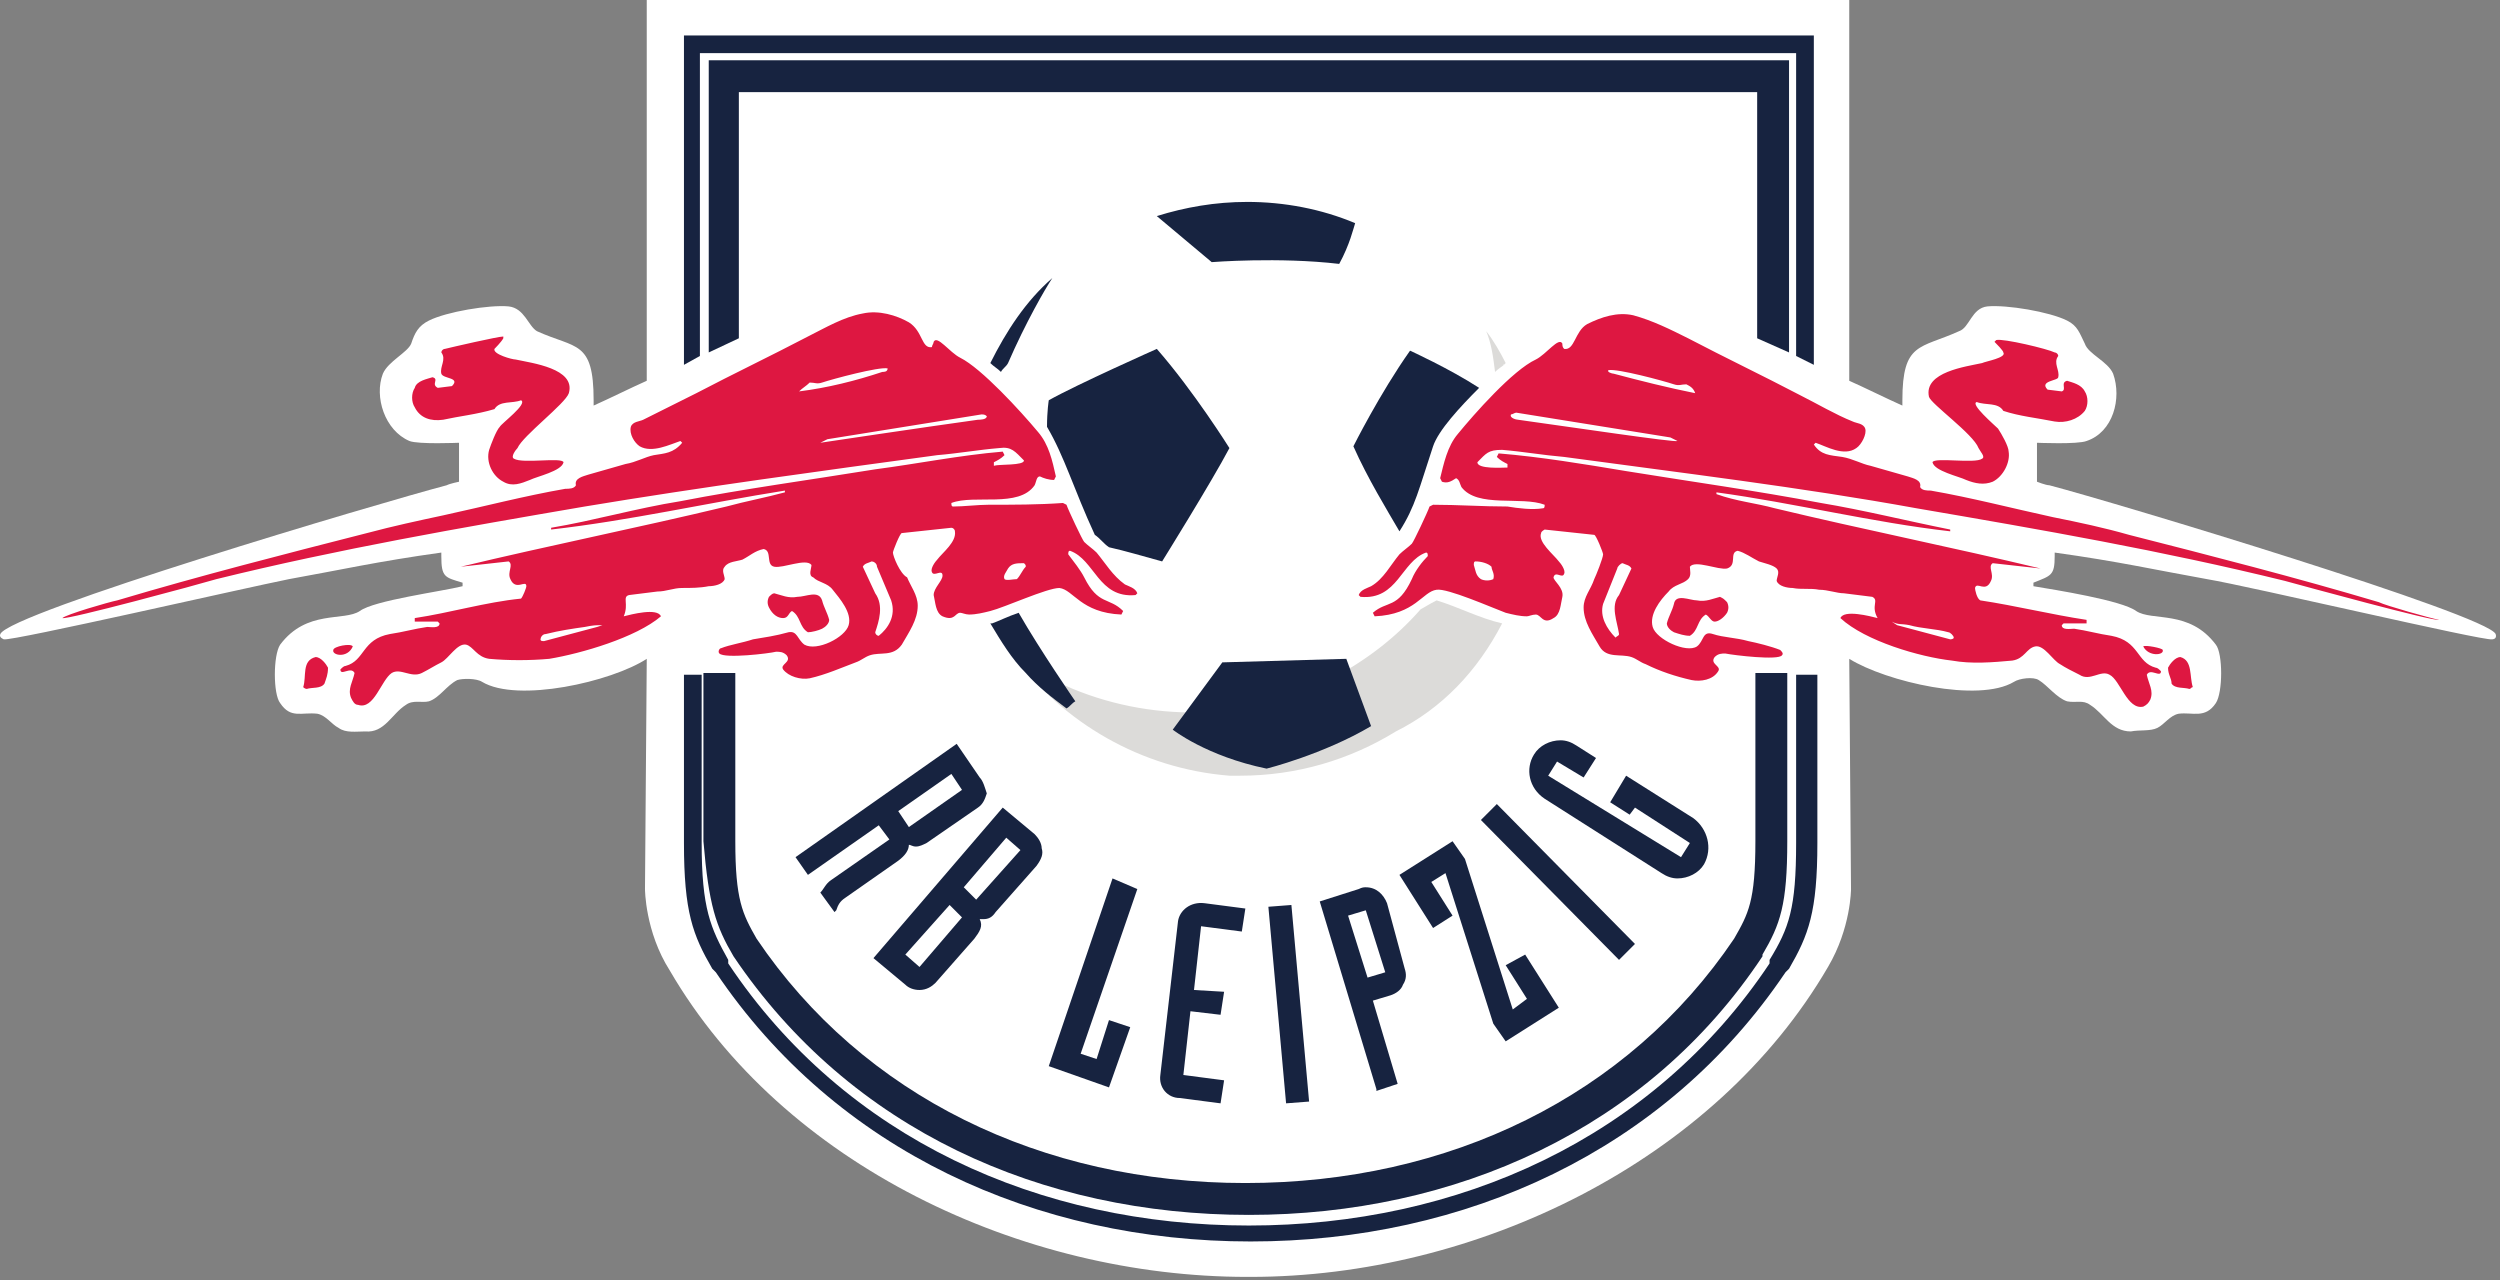
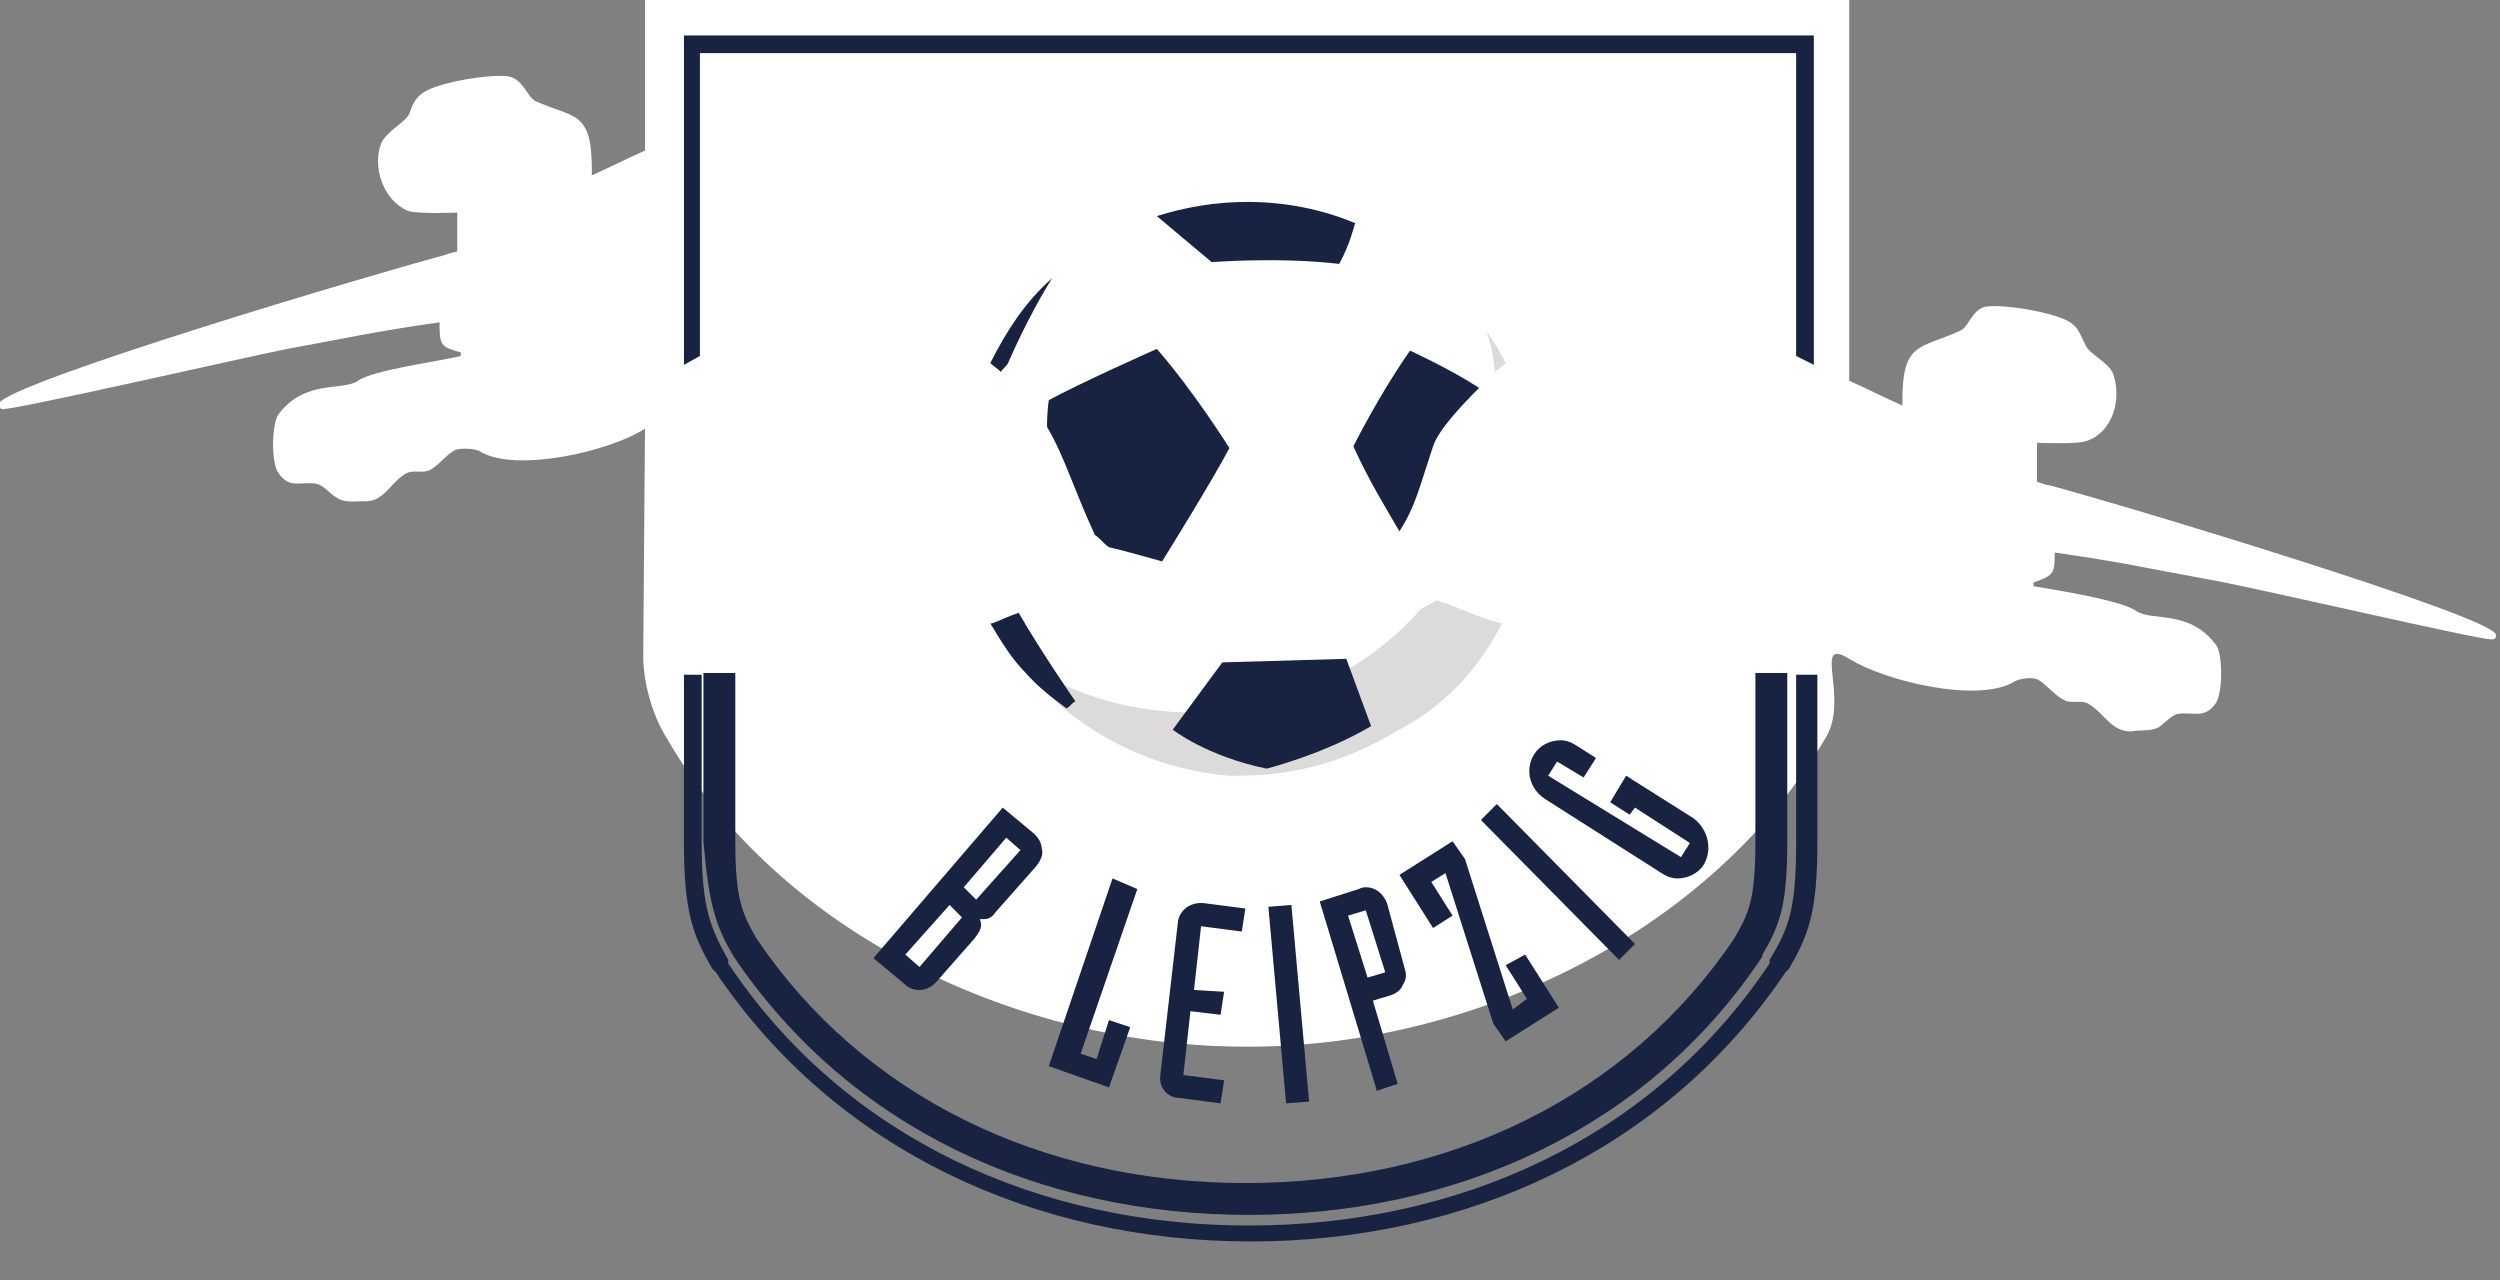
<svg xmlns="http://www.w3.org/2000/svg" fill="none" height="318" viewBox="0 0 621 318" width="621">
  <rect x="0" y="0" width="621" height="318" fill="#808080" stroke="none" />
-   <path d="m459.355.005v94.581c3.96 1.759 9.238 4.399 13.197 6.159v-1.32c0-14.517 4.4-12.759 14.077-17.157 2.64-.88 3.08-5.719 7.039-6.159 4.839-.44 15.397 1.32 19.796 3.52 2.64 1.319 3.08 3.079 4.399 5.719.88 2.639 5.718 4.399 7.038 7.479 2.2 6.159 0 14.516-6.598 16.716-2.199.88-12.318.44-12.318.44v7.039 2.639s2.2.881 3.08.881c16.716 4.399 108.658 32.112 110.858 36.952.44 1.319-.88 1.319-.88 1.319-2.2.44-60.268-13.198-70.826-14.956-12.317-2.2-21.996-4.4-37.832-6.599v.88c0 4.839-.88 4.839-5.28 6.599v.878c5.28.88 21.996 3.52 25.515 6.16 3.96 2.639 13.197-.44 19.796 8.358 1.76 2.2 1.76 11.877 0 14.517-2.639 3.959-5.719 2.2-9.237 2.64-2.2.44-3.52 2.639-5.279 3.519-1.76.88-4.4.44-6.599.88-4.84 0-6.598-4.399-10.118-6.599-1.76-1.32-3.519-.44-5.719-.88-2.64-.88-4.839-3.959-7.039-5.279-1.32-.88-4.838-.44-6.158.44-8.799 5.279-31.674 0-40.912-5.718l.44 57.188s0 9.677-5.719 19.356c-28.153 48.389-87.541 76.984-143.411 76.984h-.878c-55.87 0-115.258-27.715-143.411-76.104-6.159-9.679-6.159-20.236-6.159-20.236l.44-57.188c-8.798 5.718-32.114 10.997-40.912 5.718-1.319-.88-4.839-.88-6.159-.44-2.639 1.32-4.398 4.399-7.038 5.279-1.76.44-3.959-.44-5.719.88-3.519 2.2-5.279 7.039-10.118 6.599-2.2 0-4.838.44-6.598-.88-1.76-.88-3.08-3.079-5.279-3.519-3.959-.44-6.599 1.319-9.239-2.64-1.759-2.2-1.759-11.877 0-14.517 6.599-8.798 15.837-5.719 19.796-8.358 3.519-2.64 20.236-4.84 25.515-6.16v-.878c-4.399-1.32-5.279-1.32-5.279-6.599v-.88c-15.836 2.199-25.514 4.399-37.832 6.599-10.998 2.198-68.626 15.396-70.826 14.956 0 0-1.32-.439-.88-1.319 2.199-5.279 94.141-32.553 110.857-36.952.88-.441 3.079-.881 3.079-.881s0-1.759 0-2.639c0-2.2 0-5.279 0-7.039 0 0-10.118.44-12.317-.44-6.159-2.64-8.799-10.997-6.598-16.716 1.32-3.08 6.159-5.279 7.038-7.479.88-2.64 1.759-4.4 4.399-5.719 4.399-2.2 14.957-3.96 19.796-3.52 3.959.44 4.839 4.839 7.039 6.159 9.677 4.399 14.077 2.2 14.077 17.157v1.32c3.959-1.76 9.237-4.4 13.197-6.159v-94.581z" fill="#fff" />
+   <path d="m459.355.005v94.581c3.96 1.759 9.238 4.399 13.197 6.159v-1.32c0-14.517 4.4-12.759 14.077-17.157 2.64-.88 3.08-5.719 7.039-6.159 4.839-.44 15.397 1.32 19.796 3.52 2.64 1.319 3.08 3.079 4.399 5.719.88 2.639 5.718 4.399 7.038 7.479 2.2 6.159 0 14.516-6.598 16.716-2.199.88-12.318.44-12.318.44v7.039 2.639s2.2.881 3.08.881c16.716 4.399 108.658 32.112 110.858 36.952.44 1.319-.88 1.319-.88 1.319-2.2.44-60.268-13.198-70.826-14.956-12.317-2.2-21.996-4.4-37.832-6.599v.88c0 4.839-.88 4.839-5.28 6.599v.878c5.28.88 21.996 3.52 25.515 6.16 3.96 2.639 13.197-.44 19.796 8.358 1.76 2.2 1.76 11.877 0 14.517-2.639 3.959-5.719 2.2-9.237 2.64-2.2.44-3.52 2.639-5.279 3.519-1.76.88-4.4.44-6.599.88-4.84 0-6.598-4.399-10.118-6.599-1.76-1.32-3.519-.44-5.719-.88-2.64-.88-4.839-3.959-7.039-5.279-1.32-.88-4.838-.44-6.158.44-8.799 5.279-31.674 0-40.912-5.718s0 9.677-5.719 19.356c-28.153 48.389-87.541 76.984-143.411 76.984h-.878c-55.87 0-115.258-27.715-143.411-76.104-6.159-9.679-6.159-20.236-6.159-20.236l.44-57.188c-8.798 5.718-32.114 10.997-40.912 5.718-1.319-.88-4.839-.88-6.159-.44-2.639 1.32-4.398 4.399-7.038 5.279-1.76.44-3.959-.44-5.719.88-3.519 2.2-5.279 7.039-10.118 6.599-2.2 0-4.838.44-6.598-.88-1.76-.88-3.08-3.079-5.279-3.519-3.959-.44-6.599 1.319-9.239-2.64-1.759-2.2-1.759-11.877 0-14.517 6.599-8.798 15.837-5.719 19.796-8.358 3.519-2.64 20.236-4.84 25.515-6.16v-.878c-4.399-1.32-5.279-1.32-5.279-6.599v-.88c-15.836 2.199-25.514 4.399-37.832 6.599-10.998 2.198-68.626 15.396-70.826 14.956 0 0-1.32-.439-.88-1.319 2.199-5.279 94.141-32.553 110.857-36.952.88-.441 3.079-.881 3.079-.881s0-1.759 0-2.639c0-2.2 0-5.279 0-7.039 0 0-10.118.44-12.317-.44-6.159-2.64-8.799-10.997-6.598-16.716 1.32-3.08 6.159-5.279 7.038-7.479.88-2.64 1.759-4.4 4.399-5.719 4.399-2.2 14.957-3.96 19.796-3.52 3.959.44 4.839 4.839 7.039 6.159 9.677 4.399 14.077 2.2 14.077 17.157v1.32c3.959-1.76 9.237-4.4 13.197-6.159v-94.581z" fill="#fff" />
  <g fill="#172340">
    <path d="m374.013 239.756 5.279 8.359-3.52 2.638-11.877-37.392-3.079-4.398-13.197 8.357 8.357 13.197 4.84-3.078-5.28-8.359 3.52-2.199 11.877 37.392 3.08 4.399 13.198-8.359-8.359-13.197zm46.63-36.512-16.716-10.559-3.959 6.599 4.839 3.08 1.32-1.76 13.637 8.799-2.2 3.518-32.993-20.236 2.2-3.518 6.598 3.958 3.079-4.838-4.839-3.08c-1.32-.879-2.64-1.319-3.96-1.319-2.638 0-5.278 1.319-6.597 3.519-2.2 3.52-1.32 8.358 2.639 10.997l29.034 18.477c1.319.879 2.639 1.319 3.959 1.319 2.64 0 5.279-1.319 6.599-3.519 2.2-3.96.88-8.798-2.64-11.437zm-80.943 39.592-4.839-15.397 4.399-1.32 4.839 15.397zm4.839-18.477c-.88-2.199-2.639-3.959-5.279-3.959-.44 0-.88 0-1.76.44l-9.677 3.079 14.077 46.63v.44l5.279-1.76-6.159-20.674 4.399-1.32c1.32-.44 2.64-1.32 3.08-2.64.878-1.32.878-2.639.438-3.959zm27.274-24.635-3.958 3.96 34.312 34.752 3.96-3.959zm-79.184 29.035-4.398 38.272c-.44 3.078 1.76 5.718 4.838 5.718l10.119 1.32.879-5.718-10.118-1.32 1.76-15.838 7.479.88.879-5.718-7.478-.44 1.759-15.838 10.119 1.32.88-5.718-10.119-1.32c-3.519-.44-6.159 1.76-6.599 4.4zm-16.276-10.559-15.837 46.631 14.957 5.278 5.279-14.956-5.279-1.76-3.08 9.678-3.958-1.319 14.077-40.912zm38.712 7.039 4.399 48.83 5.719-.44-4.399-48.83z" />
    <path d="m182.212 237.556c29.035 43.112 76.544 64.226 128.013 64.226 51.031 0 98.98-21.114 127.575-64.226v-.44c4.399-7.478 6.159-12.318 6.159-28.154v-41.792h-7.919v41.792c0 14.956-1.76 18.036-5.279 24.195-26.394 39.152-70.825 60.708-121.414 60.708-50.591 0-95.022-21.556-121.416-60.708-3.519-6.159-5.279-9.677-5.279-24.195v-41.792h-7.919v41.792c1.32 15.836 3.08 21.115 7.479 28.594" />
    <path d="m173.855 88.426v-75.224h272.302v75.224l4.4 2.2v-81.823h-280.662v81.823z" />
-     <path d="m176.053 14.963v72.585l7.479-3.52v-61.147h252.948v61.147l7.919 3.52v-72.585z" />
    <path d="m446.157 167.61v41.792c0 16.276-1.758 21.115-6.598 29.034v.88c-29.034 43.55-77.424 65.106-129.334 65.106-51.909 0-100.298-21.556-129.333-65.106v-.88c-4.399-7.919-6.599-12.758-6.599-29.034v-41.792h-4.398v41.792c0 17.156 2.2 22.875 7.038 31.234l.44.44.44.44c29.914 44.43 79.624 66.865 132.852 66.865 53.23 0 102.939-22.435 132.854-66.865l.44-.44.44-.44c4.838-8.359 7.038-14.078 7.038-31.234v-41.792z" />
    <path d="m309.787 50.154c9.237 0 18.476 1.76 26.833 5.279-.44 1.32-1.319 5.279-3.959 10.119-14.957-1.76-31.673-.44-31.673-.44l-13.637-11.437c7.038-2.2 14.517-3.52 22.436-3.52" />
  </g>
  <path d="m373.133 154.853c-5.718-1.32-10.558-3.959-16.277-5.719-1.759.88-3.079 1.76-3.959 2.2-6.158 7.039-13.637 12.757-21.996 17.156-20.676 10.997-45.75 10.997-66.425 1.76-4.4-2.2-8.799-4.4-12.759-7.479 12.319 16.716 31.675 28.155 53.67 29.914h2.2.44c14.077 0 27.274-3.959 38.712-10.998 11.437-5.718 20.236-14.957 26.394-26.834h.44s0 0-.44 0" fill="#dcdbd9" />
  <path d="m336.18 110.863c3.52 7.918 8.359 15.836 11.439 21.116 3.958-6.159 4.839-10.559 8.357-21.116 1.32-3.96 6.599-9.679 11.439-14.518-7.479-4.839-17.158-9.237-17.158-9.237-7.478 10.557-14.077 23.755-14.077 23.755" fill="#172340" />
  <path d="m261.396 69.071c-6.599 5.72-11.437 13.197-15.397 21.116.88.88 1.76 1.32 2.64 2.2.44-.88 1.32-1.32 1.76-2.2 4.398-10.117 9.237-18.476 10.997-21.116z" fill="#172340" />
  <path d="m305.387 111.303s-8.798-14.078-18.036-24.636c0 0-19.796 8.799-26.835 12.759 0 0-.44 2.639-.44 6.599 4.4 7.479 6.599 15.396 11.878 26.833 1.32.88 2.2 2.2 3.52 3.08 3.958.88 8.358 2.2 13.197 3.519 0 0 12.317-19.796 16.716-28.153" fill="#172340" />
  <path d="m303.626 164.532 30.795-.88 6.159 16.716c-11.878 7.039-25.955 10.559-25.955 10.559-14.957-3.08-23.316-9.679-23.316-9.679z" fill="#172340" />
  <path d="m253.037 152.214c-2.638.879-5.278 2.199-6.598 2.639h-.44c2.64 4.398 5.28 8.798 8.798 12.317 3.08 3.52 6.599 6.159 10.118 8.799.88-.44 1.32-1.32 2.2-1.76 0 0-8.799-12.758-14.078-21.995" fill="#172340" />
-   <path d="m252.597 143.855c-.88 0-2.638.44-3.078 0-.44-.88.44-1.76.88-2.64.88-1.32 2.198-1.32 3.958-1.32.44.44.44.441.44.881-.88.88-1.32 2.199-2.2 3.079zm-34.312 14.078c-.44 0-.88-.44-.88-.88.88-2.64 2.199-6.599 0-9.679l-3.08-6.598c.44-.88 1.32-.881 2.2-1.321.44 0 1.32.441 1.32 1.321l3.519 8.358c1.32 3.959-.88 7.039-3.079 8.799zm-69.946-2.2-13.198 3.518c-.438 0-.878 0-.878-.44 0-.438.44-1.318 1.318-1.318 3.52-.88 6.599-1.32 9.679-1.76 2.2-.44 2.639-.44 4.399-.44zm94.581-51.47c-12.757 1.76-39.152 5.719-39.152 5.719l1.76-.88 38.272-6.159c.44 0 .88 0 1.32.44-.001.88-1.76.88-2.2.88zm-44.431-7.038c.88-.88 1.759-1.32 2.639-2.2 1.32 0 1.76.44 3.08 0 2.639-.88 14.077-3.959 16.276-3.519 0 .88-.88.88-1.319.88-6.598 2.2-13.637 3.959-20.676 4.839zm80.943 47.951c-3.079-2.2-4.839-5.281-7.039-7.919-.88-.88-2.198-1.76-3.078-2.64-.44-.44-3.96-7.919-4.4-9.238l-.879-.439c-6.159.44-12.319.439-18.477.439-2.639 0-6.159.44-8.798.44-.44 0-.44-.439-.44-.879 5.719-2.2 16.716 1.32 20.676-4.399.44-.881.44-2.2 1.319-2.2.88.44 2.2.88 3.52.88l.44-.88c-.88-3.96-1.76-7.919-4.399-10.999-4.4-5.278-14.077-15.836-19.356-18.476-2.64-1.319-5.72-5.719-6.598-3.959 0 .44-.44.88-.44 1.32-2.64.439-2.2-3.96-5.72-6.159-3.079-1.76-7.478-3.08-11.438-2.2-4.838.88-9.237 3.519-13.637 5.719-9.237 4.839-18.476 9.239-27.713 14.077-4.4 2.2-8.799 4.398-13.198 6.598-.88.44-2.64.44-3.08 1.76-.44 1.76.88 3.959 2.2 4.839 3.079 1.759 7.479-.44 10.118-1.32l.44.44c-2.199 2.639-4.399 2.639-7.039 3.08-2.199.44-4.399 1.759-7.039 2.199-3.078.88-6.158 1.76-9.237 2.64-1.32.44-3.52.88-3.08 2.64-.44.879-1.759.878-2.639.878-10.118 1.76-20.236 4.4-30.354 6.599-6.159 1.32-12.317 2.64-18.916 4.399-20.676 5.28-41.352 10.558-62.027 16.717-2.199.44-12.758 3.519-13.638 4.399 1.32.44 33.873-8.358 38.272-9.678 30.354-7.478 60.707-12.757 91.501-18.036 29.033-4.84 58.508-8.798 87.541-12.757 5.28-.441 10.119-1.32 15.398-1.76 3.08-.44 3.958.88 6.158 3.079 0 1.32-6.158.88-7.478 1.32 0 0 0-.44 0-.88.88-.44 1.76-.88 2.64-1.759l-.44-.88c-10.558.88-21.556 3.079-31.674 4.399-16.277 2.64-32.553 4.838-48.39 7.918-10.998 1.76-21.555 4.839-32.114 6.599v.44c19.356-2.2 38.712-6.599 58.068-9.679v.44c-4.838 1.32-9.677 2.2-14.516 3.52-21.996 5.279-43.992 9.678-65.987 14.957 3.959-.44 7.919-.881 11.878-1.321 1.32.88-.44 2.64.44 4.4 1.32 3.079 3.959 0 3.959 1.759 0 .44-.88 2.64-1.32 3.08-8.798.88-17.597 3.519-26.394 4.839v.88h5.718l.44.44c0 1.32-2.199.88-3.079.88-3.079.44-6.159 1.32-9.238 1.76-7.039 1.318-6.158 6.598-10.997 7.917-.44 0-.88.44-1.32.88 0 1.76 2.639-.88 3.519.88-.44 2.2-1.76 3.959-.88 6.159.44.88.88 1.76 1.76 1.76 3.959 1.32 5.719-6.159 8.358-7.919 2.2-1.32 4.839 1.32 7.478 0 1.76-.88 3.08-1.76 4.839-2.639 1.76-.88 3.959-4.84 6.159-4.4 1.76.44 2.639 3.08 5.719 3.52 4.839.44 10.118.44 14.956 0 7.919-1.32 21.556-5.28 27.715-10.558-.88-2.199-7.479-.44-9.239 0 1.32-3.079-.438-4.839 1.32-5.279l7.039-.88c2.2 0 3.96-.88 6.159-.88 2.2 0 4.4 0 6.598-.44 1.32 0 3.52-.439 3.96-1.759 0-.88-.88-2.199 0-3.079.879-1.32 3.079-1.321 4.399-1.761 1.76-.878 3.079-2.198 5.279-2.638 2.2.44.44 3.959 2.64 4.399 2.198.44 7.917-2.199 9.237-.44 0 .88-.88 2.639.44 3.079 1.32 1.32 3.52 1.32 4.839 3.079 1.76 2.2 4.84 5.719 3.96 8.799-.88 3.078-7.919 6.598-10.998 4.838-1.76-1.32-1.76-3.518-3.96-3.078-3.078.88-6.158 1.32-8.798 1.758-2.639.88-5.719 1.32-7.918 2.2-.44 0-.88.88-.44 1.32 1.32 1.32 12.318 0 14.078-.44.878 0 1.758.001 2.638.881 1.32 1.76-1.76 2.198-.88 3.518 1.32 1.76 4.4 2.64 6.599 2.2 3.96-.88 7.919-2.64 11.439-3.959 1.318-.44 2.198-1.319 3.518-1.759 2.64-.88 5.719.439 7.919-2.641 1.76-3.078 3.959-6.158 3.959-9.677 0-2.64-1.76-4.84-2.639-7.039-1.76-.88-3.52-5.278-3.52-6.158 0-.44 1.76-4.839 2.2-4.839l12.317-1.32c.44 0 .88.44.88.88.44 2.639-3.08 5.279-4.4 7.039-.44.438-1.758 2.198-1.318 3.078.44 1.32 2.638-.879 2.638.881 0 1.32-2.198 3.078-2.198 4.838.438 1.76.438 4.399 2.198 5.279 3.08 1.32 3.08-.88 4.4-.88.439 0 1.319.44 2.199.44 1.76 0 3.52-.44 5.279-.879 3.52-.88 14.077-5.72 17.157-5.72 3.519.44 5.279 6.159 15.396 6.599l.44-.879c-3.519-3.52-6.159-1.32-9.677-8.359-.88-1.76-2.64-3.96-3.96-5.718 0-.44 0-.88.44-.88 6.158 2.198 7.038 11.877 16.277 10.997l.44-.44c-.44-1.32-2.2-1.758-3.08-2.198zm-84.903 8.357c1.32 0 1.32-1.32 2.2-1.759 2.2 1.319 1.76 3.959 3.959 5.279.88 0 2.64-.44 3.52-.88s1.76-1.32 1.76-2.2c-.44-1.76-1.32-3.079-1.76-4.839-.88-2.64-3.96-.88-6.159-.88-2.2.44-3.96-.44-5.718-.88-.44 0-.88.44-1.32.88-.44.88-.44 1.76 0 2.64.88 1.759 2.2 2.639 3.518 2.639zm226.554-55.868c-6.599-1.32-13.638-3.079-20.236-4.839-.439 0-1.759-.44-1.319-.88 2.199-.44 13.637 2.64 16.276 3.519 1.32.44 1.76 0 3.08 0 .88.44 1.759.88 2.199 2.2zm-43.991 6.598c-.44 0-2.2-.44-1.76-1.32.44 0 .88-.439 1.32-.439l38.272 6.158 1.76.88c-.44.44-26.835-3.519-39.592-5.279zm24.635 36.952c0-.44.88-1.32 1.32-1.32.88.44 1.76.44 2.2 1.32l-3.08 6.599c-2.199 2.64-.44 6.599 0 9.679 0 .44-.44.44-.88.88-2.199-2.2-3.959-5.28-3.079-8.359zm72.585 14.078c3.08.88 6.599.88 9.679 1.76.44 0 1.318.88 1.318 1.32 0 .439-.878.438-.878.438l-13.198-3.518-1.32-.88c1.76.88 2.199.44 4.399.88zm-103.379-11.438c-.88.44-2.2.44-3.078 0-1.32-.88-1.32-2.199-1.76-3.519 0-.44 0-.881.44-.881 1.32 0 3.078.441 3.958 1.321 0 .88.88 1.759.44 3.079zm219.955 5.719c-20.676-6.158-41.352-11.437-62.027-16.717-6.158-1.759-12.317-3.079-18.916-4.399-10.118-2.199-20.236-4.839-30.354-6.599-.88 0-2.199 0-2.639-.88.44-1.758-1.76-2.198-3.08-2.638-3.079-.88-6.159-1.76-9.237-2.64-2.2-.44-4.4-1.76-7.039-2.199-3.08-.44-5.279-.44-7.039-3.08l.44-.44c2.639.88 7.039 3.52 10.118 1.32 1.32-.88 2.64-3.519 2.2-4.839s-2.2-1.319-3.08-1.759c-4.399-1.76-8.798-4.399-13.198-6.599-9.237-4.839-18.476-9.239-27.713-14.077-4.4-2.199-8.799-4.399-13.637-5.719-3.96-.88-7.919.44-11.439 2.2-3.079 1.759-3.079 6.599-5.719 6.157-.44-.439-.44-.879-.44-1.319-.878-1.76-3.958 2.639-6.598 3.959-5.719 2.64-15.396 13.637-19.356 18.477-2.639 3.079-3.519 7.478-4.399 10.998l.44.88c1.32.438 2.2 0 3.52-.88.879.44.879 1.318 1.319 2.198 3.96 5.28 14.957 2.2 20.676 4.4 0 .44 0 .88-.44.88-2.639.44-6.159 0-8.798-.44-6.16 0-12.318-.44-18.477-.44l-.879.44c-.44 1.319-3.96 8.798-4.4 9.238-.88.88-2.198 1.76-3.078 2.64-2.2 2.638-3.96 6.158-7.039 7.918-.88.439-2.64.879-3.08 2.199l.44.44c9.239.88 10.119-8.799 16.277-10.997.44 0 .44.44.44.88-1.32 1.319-3.08 3.518-3.96 5.718-3.518 7.479-6.158 5.279-9.677 8.359l.44.879c10.117-.44 11.877-6.159 15.396-6.599 2.64-.44 13.637 4.4 17.157 5.72 1.759.439 3.519.879 5.279.879.44 0 1.32-.44 2.199-.44 1.32 0 1.76 2.64 4.4.88 1.76-.88 1.76-3.519 2.198-5.279.44-2.2-2.198-3.959-2.198-4.839.44-1.76 2.198.44 2.638-.88.44-.88-.878-2.64-1.318-3.078-1.32-1.76-5.28-4.84-4.4-7.039 0-.44.88-.88.88-.88l12.317 1.319c.44 0 2.2 4.4 2.2 4.84 0 .88-1.76 5.278-2.2 6.158-.88 2.639-2.639 4.399-2.639 7.039 0 3.519 2.199 6.599 3.959 9.678 1.76 3.08 5.279 1.759 7.919 2.639 1.32.44 2.198 1.321 3.518 1.761 3.52 1.758 7.479 3.078 11.439 3.958 2.199.44 5.279 0 6.599-2.2.878-1.319-2.2-1.759-.88-3.519.88-.88 1.758-.88 2.638-.88 2.2.44 13.198 1.761 14.078.441.44-.44 0-.881-.44-1.321-2.2-.88-5.719-1.76-7.919-2.2-3.079-.878-6.159-.878-8.797-1.758-2.64-.88-2.2 1.759-3.96 3.079-2.639 1.76-10.118-1.759-10.998-4.839s1.76-6.599 3.959-8.799c1.32-1.759 3.52-1.759 4.84-3.079.879-.88.44-2.199.44-3.079 1.319-1.759 7.037.879 9.237.439 2.64-.88.44-3.958 2.64-4.398 1.759.44 3.519 1.76 5.279 2.64 1.32.438 3.519.878 4.399 1.758s0 2.2 0 3.08c.44 1.32 2.64 1.759 3.96 1.759 2.198.44 4.398 0 6.598.44 2.199 0 4.399.88 6.159.88l7.039.88c1.758.88-.44 2.2 1.318 5.279-1.758-.44-8.357-2.199-9.237 0 6.159 5.718 19.796 9.678 27.715 10.558 4.838.88 10.117.44 14.956 0 3.08-.44 3.52-3.079 5.718-3.519 2.2-.44 4.4 3.52 6.159 4.4 1.32.878 3.08 1.758 4.84 2.638 2.639 1.76 5.279-1.32 7.477 0 2.64 1.32 4.4 8.799 8.359 7.919.88-.44 1.32-.88 1.76-1.76.88-2.199-.44-3.959-.88-6.159.88-1.76 3.52.88 3.52-.88-.44-.44-.88-.88-1.32-.88-4.84-1.319-3.96-6.599-10.999-7.917-3.078-.44-6.158-1.32-9.237-1.76-.88 0-3.08.44-3.08-.88l.44-.44h5.719v-.88c-8.798-1.32-17.596-3.519-26.395-4.839-.879-.44-1.319-2.64-1.319-3.08.44-1.759 2.639 1.32 3.959-1.759.88-1.76-.88-3.52.44-4.4 3.959.44 7.919.88 11.877 1.32-21.994-5.278-43.99-9.677-65.986-14.956-4.839-1.32-9.678-1.759-14.516-3.519v-.441c19.356 2.64 38.712 7.479 58.068 9.679v-.44c-10.999-2.2-21.556-4.838-32.114-6.598-16.277-3.08-32.114-5.279-48.39-7.919-10.558-1.76-21.116-3.519-31.674-4.399l-.44.88c.88.879 1.76 1.319 2.64 1.759v.88c-1.32 0-7.478.44-7.478-1.32 2.198-2.199 2.638-3.079 6.158-3.079 5.279.44 10.118 1.32 15.396 1.76 29.035 3.959 58.508 7.477 87.543 12.757 30.793 5.279 61.147 10.558 91.501 18.036 4.839 1.32 36.952 10.118 38.272 9.678-2.2-.44-13.197-3.519-14.957-4.399zm-49.269 13.637c-1.32 0-2.64 1.76-3.08 2.639 0 1.76.88 2.64.88 3.96.88 1.32 3.08.88 4.398 1.32.44 0 .44-.44.88-.44-.88-2.64 0-6.599-3.078-7.479zm-9.239-2.639c1.32 2.64 5.279 2.199 4.839.879 0-.44-4.399-1.319-4.839-.879zm-444.748 0c-.44-.88-4.839-.001-4.839.879-.44 1.32 3.519 2.201 4.839-.879zm22.435-56.309c3.959-.88 8.358-1.32 12.757-2.64 1.32-2.198 4.399-1.318 6.599-2.198 1.76.88-4.839 5.718-5.279 6.598-.88.879-2.199 4.399-2.639 5.719-.88 3.079.88 6.599 3.519 7.917 2.199 1.32 4.399.44 6.599-.438 1.76-.88 7.918-2.2 8.358-4.4-.44-1.319-10.118.44-12.317-.88-.88-.439.44-2.199.879-2.639 1.32-3.08 11.878-10.997 12.758-13.637 1.759-6.159-9.239-7.479-13.197-8.359-.881 0-5.719-1.32-5.28-2.64 0 0 1.76-1.759 2.2-2.639v-.44c-1.32 0-12.757 2.64-14.517 3.079-.44 0-.88.441-.88.881 1.32 1.759-.44 3.519 0 5.279.44 1.319 4.839.879 2.64 3.079l-3.52.44c-1.76-.88.44-2.2-1.319-2.64-1.32.44-3.959.881-4.399 2.64-.88 1.32-.88 3.52 0 4.838 1.319 2.64 3.958 3.52 7.038 3.08zm381.401 7.039c.44.88 1.76 2.2.88 2.639-1.759 1.32-11.877-.439-12.317.88.44 2.2 6.598 3.52 8.358 4.4 2.2.878 4.399 1.32 6.599.438 2.639-1.318 4.399-4.838 3.959-7.477 0-1.32-1.759-4.4-2.639-5.719-.88-.88-7.039-6.158-5.279-6.598 2.199.878 5.279 0 6.599 2.198 3.959 1.32 8.357 1.761 12.757 2.641 2.639.44 5.719-.441 7.478-2.641.88-1.32.88-3.518 0-4.838-.879-1.76-3.079-2.2-4.399-2.639-1.76.439 0 2.199-1.32 2.639l-3.519-.44c-2.2-2.199 2.639-2.199 2.639-3.08.44-1.759-1.319-3.519 0-5.279 0-.44-.44-.879-.879-.879-1.76-.881-12.758-3.52-14.517-3.08l-.44.44c.44.44 2.199 2.2 2.199 2.64.88 1.319-4.399 2.199-5.279 2.639-3.959.88-14.516 2.2-13.197 8.359.44 1.76 10.998 9.239 12.317 12.757zm-64.227 36.952c-1.758.44-3.518 1.32-5.718.88-1.759 0-5.279-1.76-5.719.88-.44 1.76-1.32 3.079-1.76 4.839 0 .88.88 1.76 1.76 2.2 1.32.44 2.64.88 3.96.88 2.199-1.32 1.759-3.96 3.959-5.28.88.44 1.32 1.76 2.2 1.76.878 0 2.198-.88 3.078-2.2.44-.879.44-1.759 0-2.639-.88-.88-.88-.88-1.76-1.32zm-348.847 14.957c-3.519.88-2.2 4.839-3.08 7.479 0 0 .44.44.88.44 1.32-.44 3.519 0 4.399-1.32.44-1.32.88-2.2.88-3.96-.44-.879-1.759-2.639-3.079-2.639" fill="#de1741" />
  <path d="m371.373 92.387c.88-.88 1.76-1.32 2.2-1.76-.44-.44.44 0 0 0l.44-.44c-1.32-2.639-3.08-5.719-4.84-7.919 1.32 3.08 1.76 6.599 2.2 10.119z" fill="#dcdbd9" />
-   <path d="m238.96 196.205-13.197 9.238-2.639-3.959 13.197-9.239zm4.4-3.08-5.719-8.358-40.032 28.154 3.079 4.399 17.597-12.317 2.639 3.52-14.517 10.117c-1.319.88-1.759 2.2-2.639 3.08l3.519 4.839.44-.44c.44-1.32.88-2.2 2.2-3.079l13.197-9.239c1.76-1.32 2.639-2.64 2.639-3.958.44 0 .88.44 1.76.44s1.76-.44 2.64-.88l12.757-8.799c1.32-.88 1.76-2.2 2.199-3.519-.439-1.32-.879-3.08-1.759-3.96" fill="#172340" />
  <path d="m242.48 223.478-3.08-3.079 10.559-12.317 3.518 3.079zm-3.52 4.4-10.557 12.317-3.519-3.08 10.997-12.317zm19.796-17.157c0-1.319-.879-2.639-1.759-3.519l-7.918-6.599-32.114 37.392 7.919 6.599c.879.88 2.199 1.32 3.519 1.32 1.76 0 3.08-.88 3.958-1.76l9.679-10.997c1.32-1.76 2.2-3.08 1.32-4.839h.88c1.319 0 2.199-.44 3.079-1.76l10.118-11.437c1.319-1.76 1.759-3.08 1.319-4.4" fill="#172340" />
</svg>